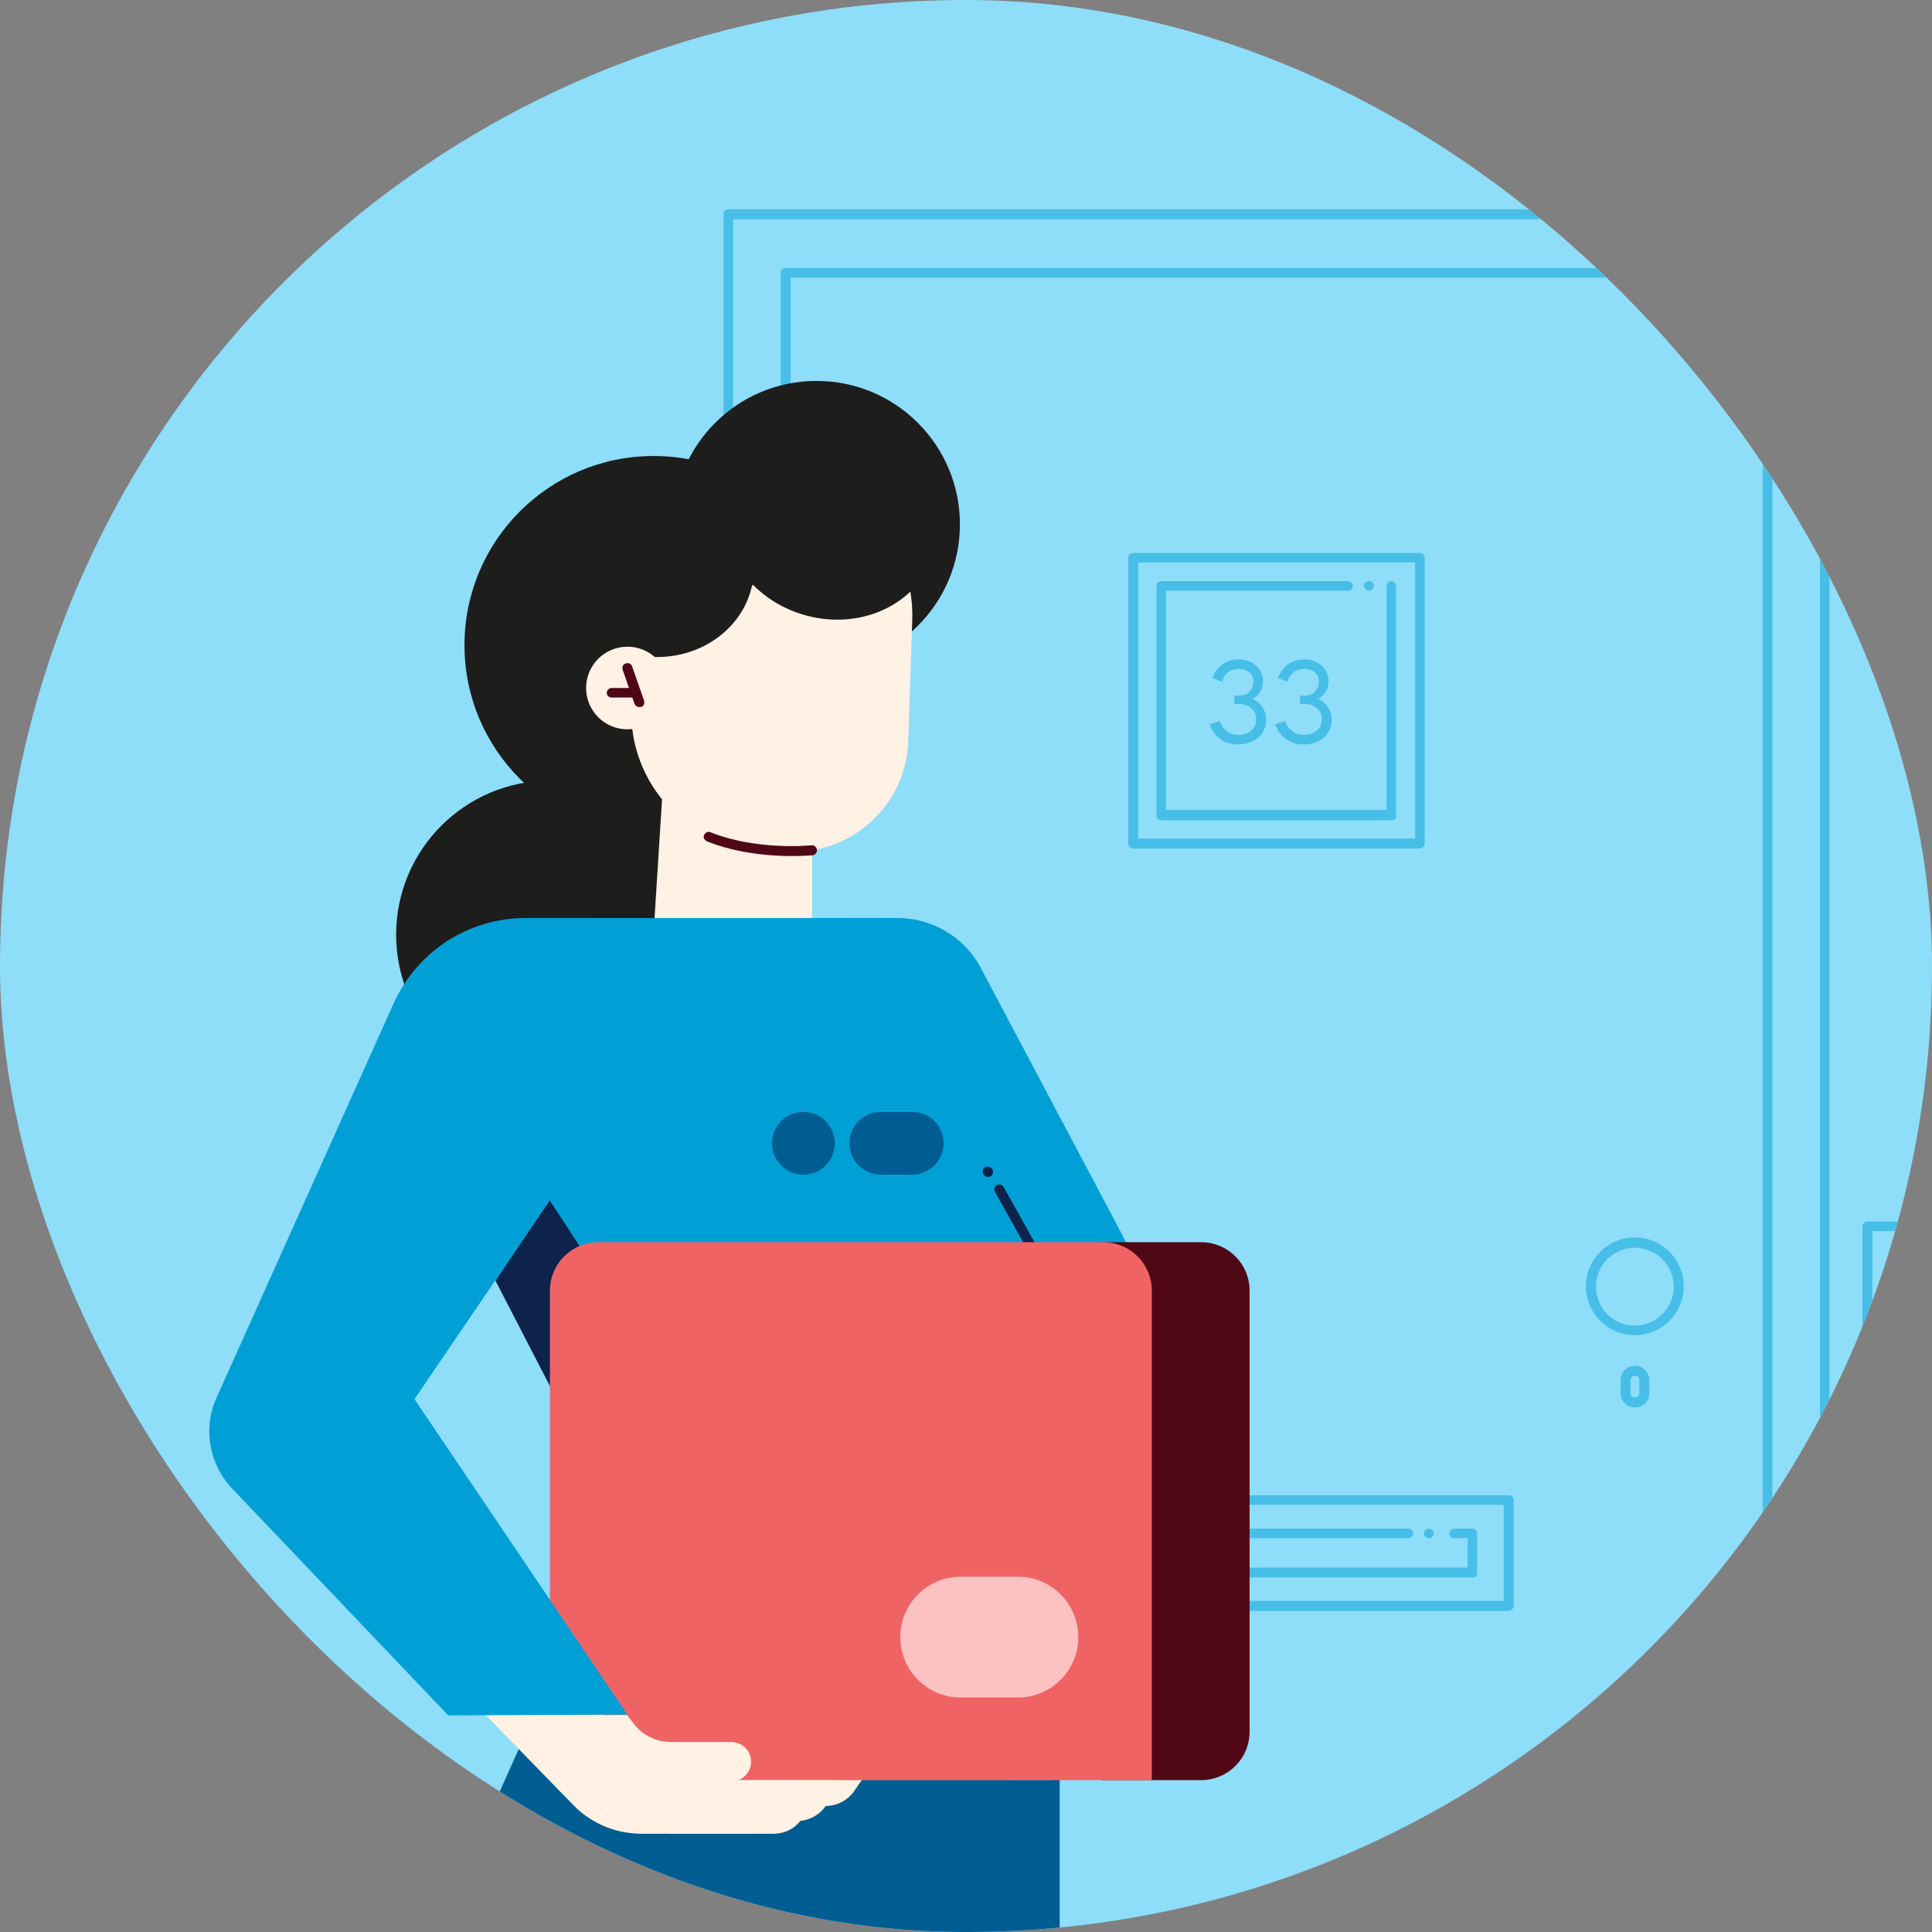
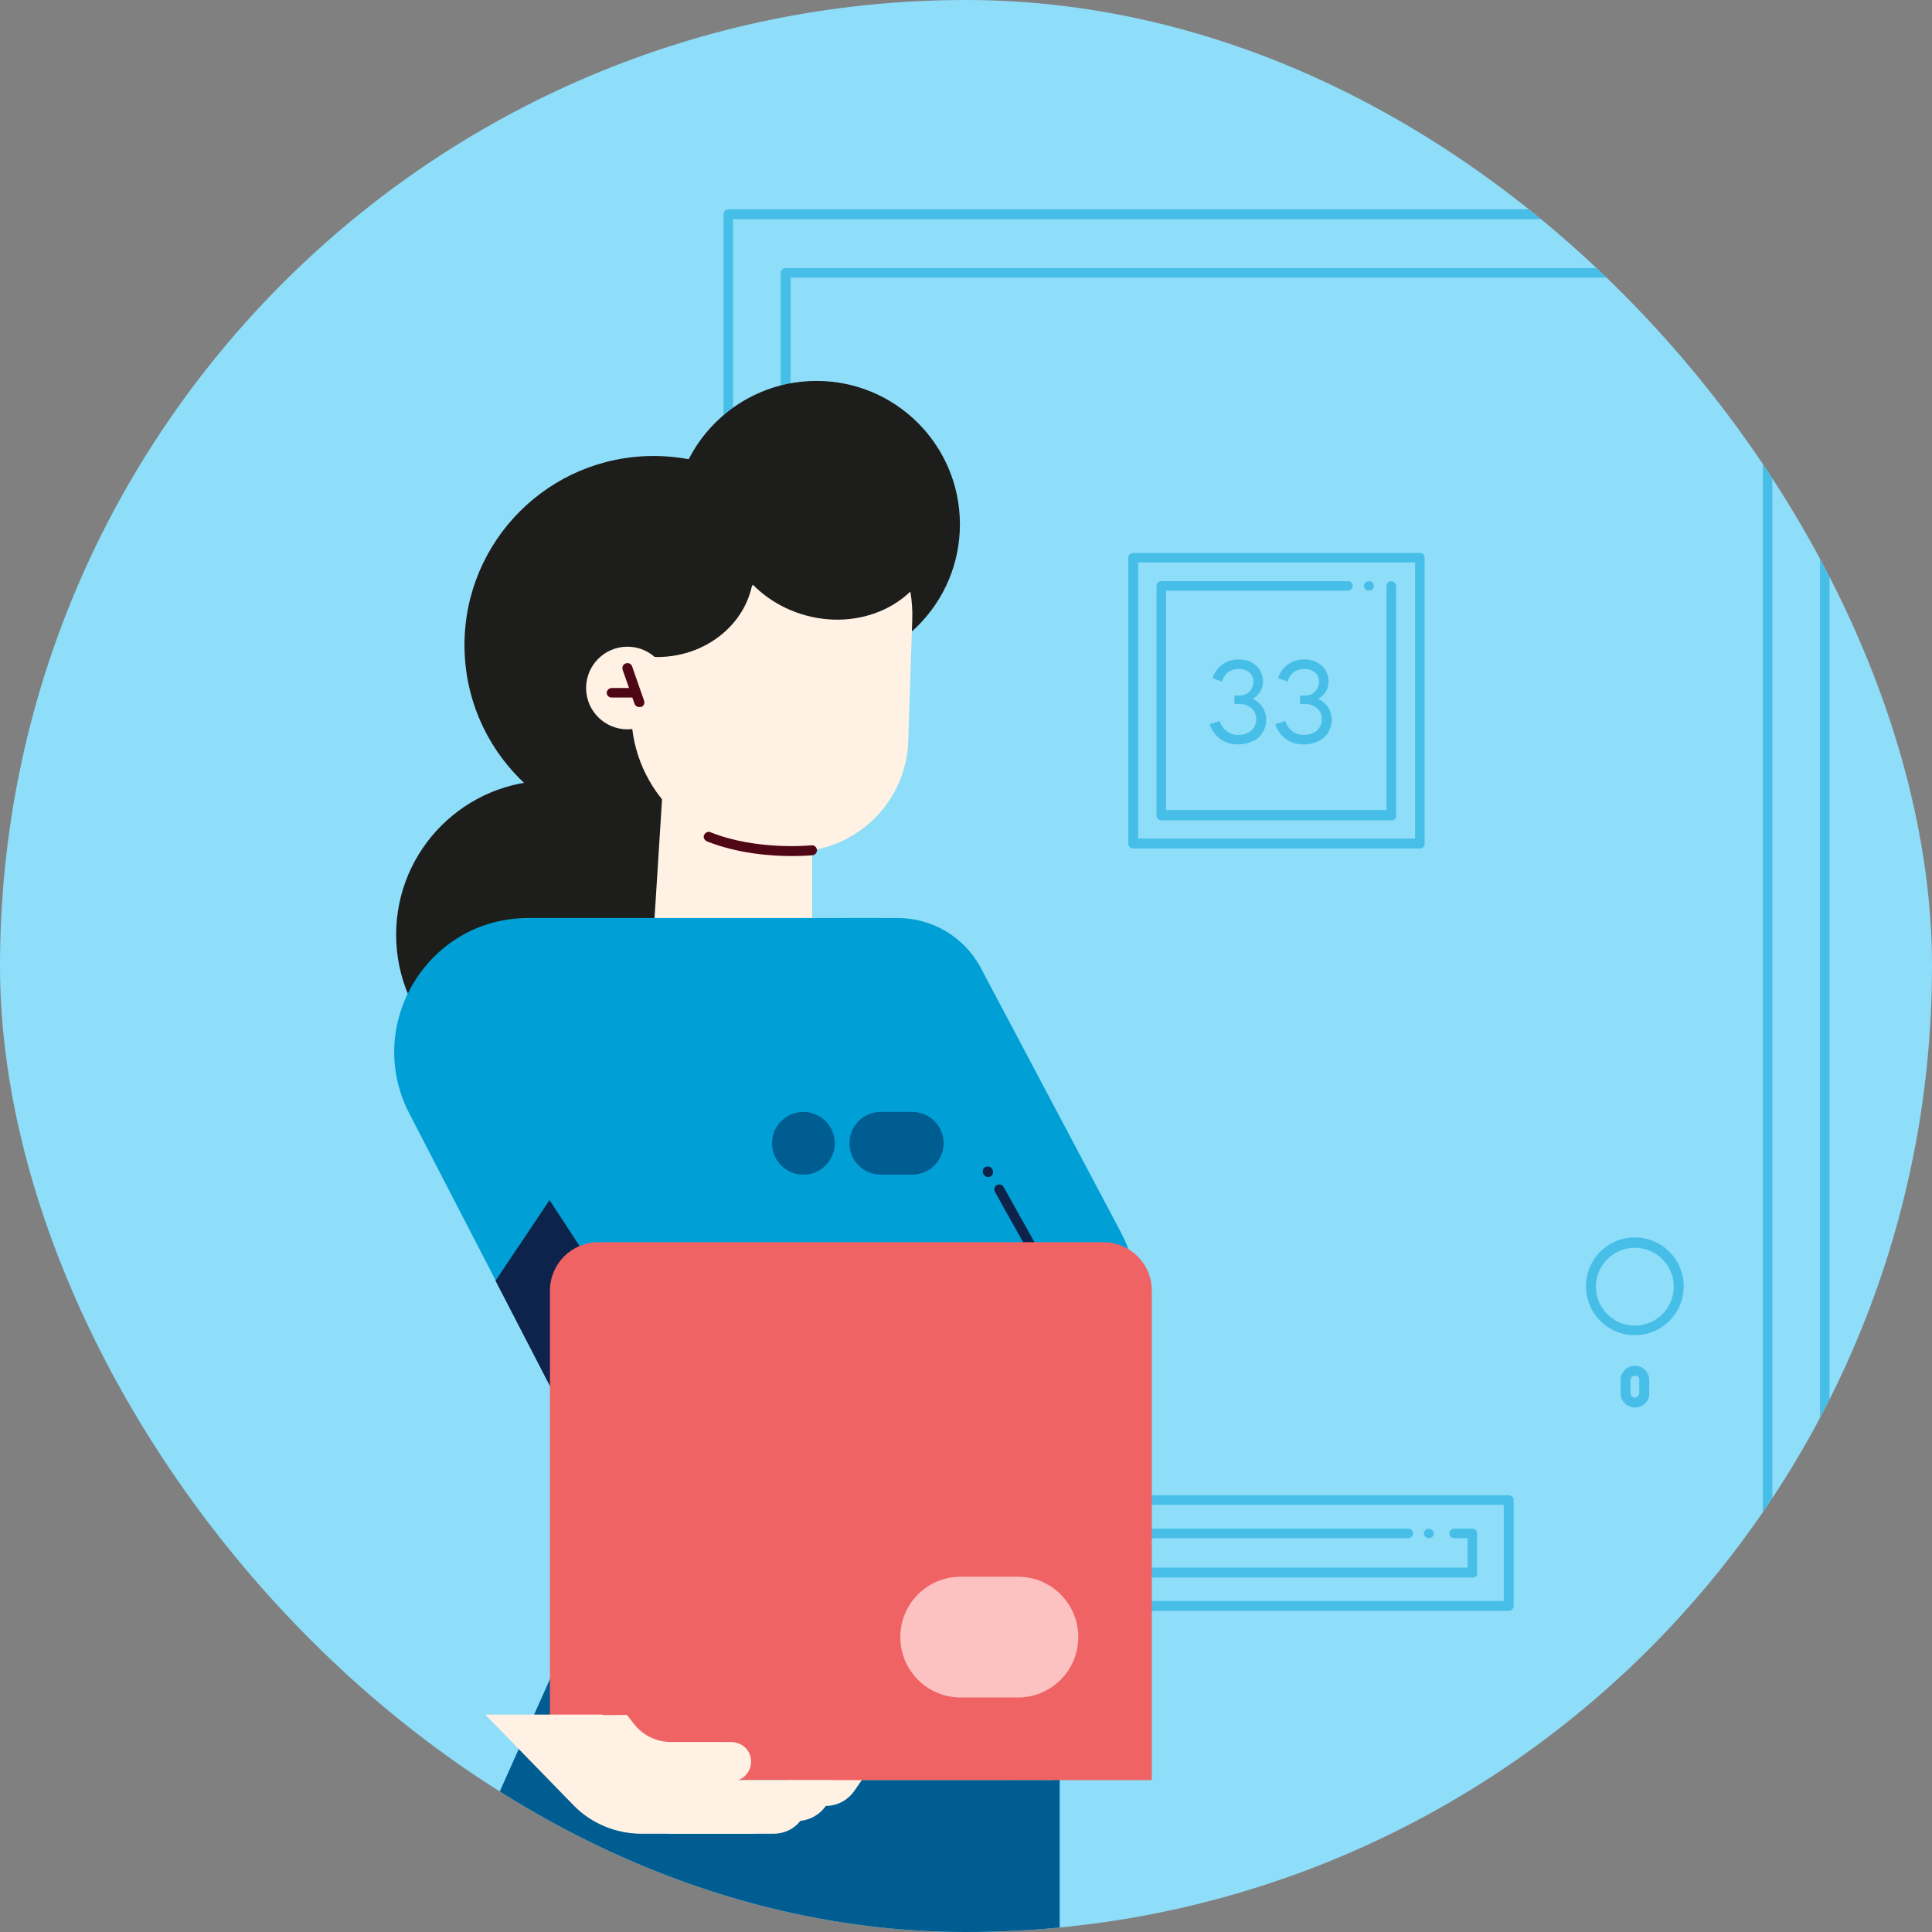
<svg xmlns="http://www.w3.org/2000/svg" width="120" height="120" viewBox="0 0 120 120" fill="none">
  <rect x="0" y="0" width="120" height="120" fill="#808080" stroke="none" />
  <g clip-path="url(#clip0)">
    <rect width="120" height="120" rx="60" fill="#8EDDF9" />
    <g opacity="0.5">
      <path d="M113.339 142.471C113.166 142.471 113.043 142.323 113.043 142.175V13.617H45.532V142.15C45.532 142.323 45.384 142.446 45.236 142.446C45.087 142.446 44.94 142.298 44.94 142.15V13.296C44.94 13.123 45.087 13 45.236 13H113.339C113.512 13 113.635 13.148 113.635 13.296V142.15C113.66 142.323 113.512 142.471 113.339 142.471Z" fill="#00A0D6" />
      <path d="M109.786 142.471C109.614 142.471 109.49 142.323 109.49 142.175V21.76C109.49 21.587 109.638 21.464 109.786 21.464C109.934 21.464 110.082 21.612 110.082 21.76V142.15C110.107 142.323 109.959 142.471 109.786 142.471Z" fill="#00A0D6" />
      <path d="M48.788 142.471C48.616 142.471 48.492 142.323 48.492 142.175V16.948C48.492 16.775 48.64 16.652 48.788 16.652H109.785C109.958 16.652 110.082 16.8 110.082 16.948V19.07C110.082 19.243 109.934 19.366 109.785 19.366C109.637 19.366 109.489 19.218 109.489 19.07V17.244H49.109V142.126C49.109 142.323 48.961 142.471 48.788 142.471Z" fill="#00A0D6" />
      <path d="M86.442 50.95H72.13C71.957 50.95 71.834 50.803 71.834 50.654V36.392C71.834 36.219 71.982 36.096 72.13 36.096H83.728C83.9 36.096 84.024 36.244 84.024 36.392C84.024 36.54 83.9 36.688 83.728 36.688H72.426V50.309H86.121V36.392C86.121 36.219 86.269 36.096 86.417 36.096C86.565 36.096 86.713 36.244 86.713 36.392V50.63C86.763 50.803 86.615 50.95 86.442 50.95Z" fill="#00A0D6" />
      <path d="M88.192 52.702H70.376C70.203 52.702 70.08 52.554 70.08 52.406V34.64C70.08 34.467 70.228 34.344 70.376 34.344H88.192C88.364 34.344 88.488 34.492 88.488 34.64V52.382C88.513 52.554 88.364 52.702 88.192 52.702ZM70.697 52.086H87.896V34.936H70.697V52.086Z" fill="#00A0D6" />
      <path d="M78.422 43.943C78.57 44.165 78.644 44.436 78.644 44.708C78.644 45.004 78.57 45.251 78.422 45.497C78.274 45.744 78.077 45.917 77.805 46.04C77.534 46.164 77.238 46.238 76.917 46.238C76.448 46.238 76.078 46.114 75.782 45.892C75.486 45.67 75.264 45.374 75.141 44.979L75.757 44.782C75.832 45.029 75.98 45.251 76.177 45.399C76.374 45.571 76.621 45.645 76.917 45.645C77.263 45.645 77.509 45.547 77.731 45.374C77.929 45.177 78.028 44.955 78.028 44.658C78.028 44.387 77.929 44.165 77.731 43.992C77.534 43.819 77.263 43.721 76.942 43.721H76.671V43.203H76.942C77.238 43.203 77.46 43.129 77.608 42.956C77.756 42.783 77.855 42.586 77.855 42.339C77.855 42.117 77.781 41.919 77.608 41.771C77.435 41.623 77.213 41.549 76.942 41.549C76.671 41.549 76.448 41.623 76.251 41.771C76.078 41.919 75.955 42.117 75.906 42.339L75.313 42.117C75.412 41.796 75.609 41.525 75.881 41.303C76.152 41.081 76.522 40.957 76.917 40.957C77.213 40.957 77.485 41.007 77.707 41.13C77.929 41.253 78.126 41.401 78.25 41.623C78.373 41.821 78.447 42.043 78.447 42.29C78.447 42.536 78.398 42.758 78.274 42.956C78.151 43.153 78.003 43.301 77.805 43.4C78.077 43.548 78.274 43.696 78.422 43.943Z" fill="#00A0D6" />
      <path d="M82.495 43.943C82.643 44.165 82.717 44.436 82.717 44.708C82.717 45.004 82.643 45.251 82.495 45.497C82.347 45.744 82.149 45.917 81.878 46.04C81.606 46.164 81.31 46.238 80.99 46.238C80.521 46.238 80.15 46.114 79.854 45.892C79.558 45.67 79.336 45.374 79.213 44.979L79.83 44.782C79.904 45.029 80.052 45.251 80.249 45.399C80.447 45.571 80.693 45.645 80.99 45.645C81.335 45.645 81.582 45.547 81.804 45.374C82.001 45.177 82.1 44.955 82.1 44.658C82.1 44.387 82.001 44.165 81.804 43.992C81.606 43.819 81.335 43.721 81.014 43.721H80.743V43.203H81.014C81.31 43.203 81.532 43.129 81.68 42.956C81.829 42.783 81.927 42.586 81.927 42.339C81.927 42.117 81.853 41.919 81.68 41.771C81.508 41.623 81.286 41.549 81.014 41.549C80.743 41.549 80.521 41.623 80.323 41.771C80.15 41.919 80.027 42.117 79.978 42.339L79.386 42.117C79.484 41.796 79.682 41.525 79.953 41.303C80.225 41.081 80.595 40.957 80.99 40.957C81.286 40.957 81.557 41.007 81.779 41.13C82.001 41.253 82.199 41.401 82.322 41.623C82.445 41.821 82.519 42.043 82.519 42.29C82.519 42.536 82.47 42.758 82.347 42.956C82.223 43.153 82.075 43.301 81.878 43.4C82.125 43.548 82.347 43.696 82.495 43.943Z" fill="#00A0D6" />
      <path d="M85.038 36.688C84.865 36.688 84.717 36.54 84.717 36.392C84.717 36.244 84.84 36.096 85.013 36.096H85.038C85.21 36.096 85.334 36.244 85.334 36.392C85.334 36.54 85.21 36.688 85.038 36.688Z" fill="#00A0D6" />
      <path d="M88.76 95.538C88.563 95.538 88.439 95.39 88.439 95.242C88.439 95.094 88.588 94.946 88.736 94.946C88.884 94.946 89.056 95.094 89.056 95.242C89.056 95.39 88.933 95.538 88.76 95.538Z" fill="#00A0D6" />
      <path d="M109.786 20.6C109.614 20.6 109.49 20.477 109.49 20.304V20.279C109.49 20.107 109.638 19.983 109.786 19.983C109.934 19.983 110.082 20.131 110.082 20.279C110.082 20.427 109.959 20.6 109.786 20.6Z" fill="#00A0D6" />
-       <path d="M121.059 84.558H115.976C115.803 84.558 115.68 84.41 115.68 84.262V76.168C115.68 75.996 115.828 75.872 115.976 75.872H121.059C121.232 75.872 121.355 76.02 121.355 76.168V84.262C121.38 84.41 121.232 84.558 121.059 84.558ZM116.297 83.941H120.763V76.465H116.297V83.941Z" fill="#00A0D6" />
-       <path d="M118.518 81.72C117.679 81.72 116.988 81.029 116.988 80.191C116.988 79.352 117.679 78.661 118.518 78.661C119.357 78.661 120.048 79.352 120.048 80.191C120.048 81.029 119.357 81.72 118.518 81.72ZM118.518 79.278C118.025 79.278 117.605 79.697 117.605 80.191C117.605 80.684 118.025 81.103 118.518 81.103C119.012 81.103 119.431 80.684 119.431 80.191C119.431 79.697 119.036 79.278 118.518 79.278Z" fill="#00A0D6" />
      <path d="M101.543 82.93C99.865 82.93 98.508 81.573 98.508 79.895C98.508 78.217 99.865 76.859 101.543 76.859C103.221 76.859 104.578 78.217 104.578 79.895C104.578 81.573 103.221 82.93 101.543 82.93ZM101.543 77.501C100.21 77.501 99.125 78.587 99.125 79.919C99.125 81.252 100.21 82.337 101.543 82.337C102.875 82.337 103.961 81.252 103.961 79.919C103.961 78.587 102.875 77.501 101.543 77.501Z" fill="#00A0D6" />
      <path d="M101.547 87.421C101.053 87.421 100.658 87.026 100.658 86.532V85.718C100.658 85.224 101.053 84.83 101.547 84.83C102.04 84.83 102.435 85.224 102.435 85.718V86.532C102.459 87.026 102.04 87.421 101.547 87.421ZM101.547 85.447C101.398 85.447 101.275 85.57 101.275 85.718V86.532C101.275 86.68 101.398 86.804 101.547 86.804C101.695 86.804 101.818 86.68 101.818 86.532V85.718C101.843 85.57 101.719 85.447 101.547 85.447Z" fill="#00A0D6" />
      <path d="M93.697 100.054H65.765C65.592 100.054 65.469 99.906 65.469 99.758V93.17C65.469 92.997 65.617 92.874 65.765 92.874H93.722C93.895 92.874 94.018 93.022 94.018 93.17V99.758C94.018 99.906 93.87 100.054 93.697 100.054ZM66.061 99.438H93.401V93.466H66.061V99.438Z" fill="#00A0D6" />
      <path d="M91.476 97.981H67.96C67.787 97.981 67.664 97.833 67.664 97.685V95.242C67.664 95.07 67.812 94.946 67.96 94.946H87.478C87.651 94.946 87.774 95.094 87.774 95.242C87.774 95.39 87.626 95.538 87.478 95.538H68.256V97.365H91.155V95.538H90.316C90.143 95.538 90.02 95.39 90.02 95.242C90.02 95.094 90.168 94.946 90.316 94.946H91.451C91.624 94.946 91.747 95.094 91.747 95.242V97.685C91.796 97.833 91.648 97.981 91.476 97.981Z" fill="#00A0D6" />
    </g>
    <path d="M34.179 67.631C39.467 67.631 43.754 63.344 43.754 58.057C43.754 52.769 39.467 48.483 34.179 48.483C28.892 48.483 24.605 52.769 24.605 58.057C24.605 63.344 28.892 67.631 34.179 67.631Z" fill="#1D1D1B" />
    <path d="M40.595 51.814C47.082 51.814 52.34 46.556 52.34 40.069C52.34 33.582 47.082 28.323 40.595 28.323C34.108 28.323 28.85 33.582 28.85 40.069C28.85 46.556 34.108 51.814 40.595 51.814Z" fill="#1D1D1B" />
    <path d="M50.714 41.475C55.634 41.475 59.622 37.487 59.622 32.568C59.622 27.648 55.634 23.66 50.714 23.66C45.795 23.66 41.807 27.648 41.807 32.568C41.807 37.487 45.795 41.475 50.714 41.475Z" fill="#1D1D1B" />
    <path d="M50.444 57.12H40.648L41.389 45.399H50.444V57.12Z" fill="#FFF1E3" />
    <path d="M49.062 52.9L47.557 52.851C42.795 52.703 39.044 48.705 39.217 43.943L39.414 37.947C39.562 33.184 43.559 29.434 48.322 29.607C53.084 29.755 56.835 33.752 56.662 38.514L56.415 46.016C56.292 49.939 53.01 53.023 49.062 52.9Z" fill="#FFF1E3" />
    <path d="M40.82 40.809C44.132 40.809 46.816 38.356 46.816 35.331C46.816 32.306 44.132 29.853 40.82 29.853C37.509 29.853 34.824 32.306 34.824 35.331C34.824 38.356 37.509 40.809 40.82 40.809Z" fill="#1D1D1B" />
    <path d="M38.971 45.3C40.388 45.3 41.537 44.151 41.537 42.734C41.537 41.316 40.388 40.167 38.971 40.167C37.553 40.167 36.404 41.316 36.404 42.734C36.404 44.151 37.553 45.3 38.971 45.3Z" fill="#FFF1E3" />
    <path d="M39.71 43.918C39.586 43.918 39.463 43.844 39.413 43.721L38.673 41.599C38.624 41.426 38.698 41.253 38.871 41.204C39.043 41.155 39.216 41.229 39.265 41.401L40.006 43.523C40.055 43.696 39.981 43.869 39.808 43.918C39.784 43.894 39.734 43.918 39.71 43.918Z" fill="#500715" />
    <path d="M39.46 43.326H37.98C37.807 43.326 37.684 43.178 37.684 43.03C37.684 42.882 37.832 42.734 37.98 42.734H39.46C39.633 42.734 39.756 42.882 39.756 43.03C39.756 43.178 39.633 43.326 39.46 43.326Z" fill="#500715" />
    <path d="M43.754 37.922C45.758 37.922 47.382 36.298 47.382 34.295C47.382 32.291 45.758 30.668 43.754 30.668C41.751 30.668 40.127 32.291 40.127 34.295C40.127 36.298 41.751 37.922 43.754 37.922Z" fill="#1D1D1B" />
    <path d="M57.985 34.426C58.972 31.265 56.904 27.807 53.366 26.702C49.828 25.597 46.159 27.263 45.172 30.424C44.185 33.585 46.253 37.043 49.791 38.148C53.329 39.253 56.998 37.587 57.985 34.426Z" fill="#1D1D1B" />
    <path d="M40.969 31.309L46.397 28.323L47.113 33.48L40.969 31.309Z" fill="#1D1D1B" />
    <path d="M49.185 53.171C47.902 53.171 45.83 53.023 43.905 52.258C43.757 52.184 43.658 52.011 43.732 51.864C43.806 51.715 43.979 51.617 44.127 51.691C47.014 52.85 50.345 52.505 50.395 52.505C50.567 52.48 50.715 52.604 50.74 52.776C50.765 52.949 50.641 53.097 50.468 53.122C50.419 53.122 49.95 53.171 49.185 53.171Z" fill="#500715" />
    <path d="M27.078 142.002H65.818V110.319L34.233 104.126L28.977 115.896C26.757 120.856 25.844 126.284 26.263 131.688L27.078 142.002Z" fill="#005D92" />
    <path d="M65.74 98.204H42.941L32.602 57.021H54.859L66.234 75.256L65.74 98.204Z" fill="#00A0D6" />
    <path d="M52.048 61.832L63.324 77.921C64.608 79.746 65.002 82.066 64.41 84.237L62.091 92.479L65.373 110.566H48.914L52.048 61.832Z" fill="#00A0D6" />
    <path d="M52.346 57.021H55.751C57.873 57.021 59.822 58.156 60.859 60.006L69.594 76.49C70.211 77.624 70.531 78.908 70.531 80.215L70.581 94.404L65.35 110.566H62.783L52.765 61.832L52.346 57.021Z" fill="#00A0D6" />
    <path d="M65.89 82.979C65.717 82.979 65.594 82.831 65.594 82.683V81.918C65.594 81.203 65.421 80.512 65.076 79.895L61.794 74.022C61.72 73.874 61.769 73.677 61.917 73.603C62.065 73.529 62.263 73.578 62.337 73.726L65.618 79.599C66.013 80.314 66.211 81.104 66.211 81.918V82.683C66.186 82.856 66.063 82.979 65.89 82.979Z" fill="#0D234B" />
    <path d="M51.281 112.17H40.029V108.765L54.292 109.456L53.083 111.207C52.663 111.824 51.997 112.17 51.281 112.17Z" fill="#FFF1E3" />
    <path d="M49.506 113.107H38.254V109.702L52.516 110.393L51.307 112.145C50.912 112.737 50.221 113.107 49.506 113.107Z" fill="#FFF1E3" />
    <path d="M48.025 113.897H41.511L36.773 110.492L51.036 111.183L49.827 112.935C49.432 113.552 48.766 113.897 48.025 113.897Z" fill="#FFF1E3" />
    <path d="M48.915 110.566H34.085L35.122 87.914L25.424 69.161C22.562 63.634 26.584 57.021 32.802 57.021H40.6L53.11 77.18C54.961 80.339 55.503 84.09 54.615 87.643L48.915 110.566Z" fill="#00A0D6" />
    <path d="M30.777 79.549L34.133 74.54L38.969 81.943L34.528 86.804L30.777 79.549Z" fill="#0D234B" />
-     <path d="M68.41 110.566H74.604C76.257 110.566 77.614 109.234 77.614 107.556V80.166C77.614 78.513 76.282 77.156 74.604 77.156H68.41V110.566Z" fill="#500715" />
    <path d="M71.541 110.566H37.169C35.515 110.566 34.158 109.234 34.158 107.556V80.166C34.158 78.513 35.491 77.156 37.169 77.156H68.531C70.184 77.156 71.541 78.488 71.541 80.166V110.566V110.566Z" fill="#F06365" />
    <path d="M63.224 105.434H59.671C57.598 105.434 55.92 103.756 55.92 101.683C55.92 99.61 57.598 97.932 59.671 97.932H63.224C65.296 97.932 66.974 99.61 66.974 101.683C66.974 103.756 65.296 105.434 63.224 105.434Z" fill="#FBC2C1" />
    <path d="M30.137 106.495L35.639 112.145C36.725 113.256 38.255 113.897 39.859 113.897H46.472C48.1 113.897 49.655 113.181 50.642 111.948L51.752 110.566H41.315L37.416 106.495H30.137Z" fill="#FFF1E3" />
    <path d="M45.385 108.197H43.707H41.659C40.771 108.197 39.907 107.778 39.364 107.062L38.945 106.519L34.824 106.544L38.945 111.43H43.707V110.64H45.435C46.15 110.64 46.718 110.023 46.644 109.308C46.594 108.641 46.027 108.197 45.385 108.197Z" fill="#FFF1E3" />
-     <path d="M36.698 57.021H32.627C29.098 57.021 25.915 59.093 24.459 62.301L13.454 86.804C12.59 88.704 12.985 90.949 14.416 92.454L27.84 106.544L38.968 106.495L25.742 86.903L34.157 74.54L36.698 57.021Z" fill="#00A0D6" />
    <path d="M61.373 73.109C61.299 73.109 61.225 73.084 61.176 73.035L61.151 73.01C61.028 72.912 61.003 72.714 61.102 72.566C61.201 72.443 61.398 72.418 61.546 72.517L61.571 72.541C61.694 72.64 61.719 72.838 61.62 72.986C61.546 73.084 61.472 73.109 61.373 73.109Z" fill="#0D234B" />
    <path d="M56.66 72.961H54.711C53.625 72.961 52.762 72.097 52.762 71.012C52.762 69.926 53.625 69.062 54.711 69.062H56.66C57.746 69.062 58.61 69.926 58.61 71.012C58.61 72.097 57.721 72.961 56.66 72.961Z" fill="#005D92" />
    <path d="M49.901 72.961C50.977 72.961 51.85 72.088 51.85 71.012C51.85 69.935 50.977 69.062 49.901 69.062C48.824 69.062 47.951 69.935 47.951 71.012C47.951 72.088 48.824 72.961 49.901 72.961Z" fill="#005D92" />
  </g>
  <defs>
    <clipPath id="clip0">
      <rect width="120" height="120" rx="60" fill="white" />
    </clipPath>
  </defs>
</svg>